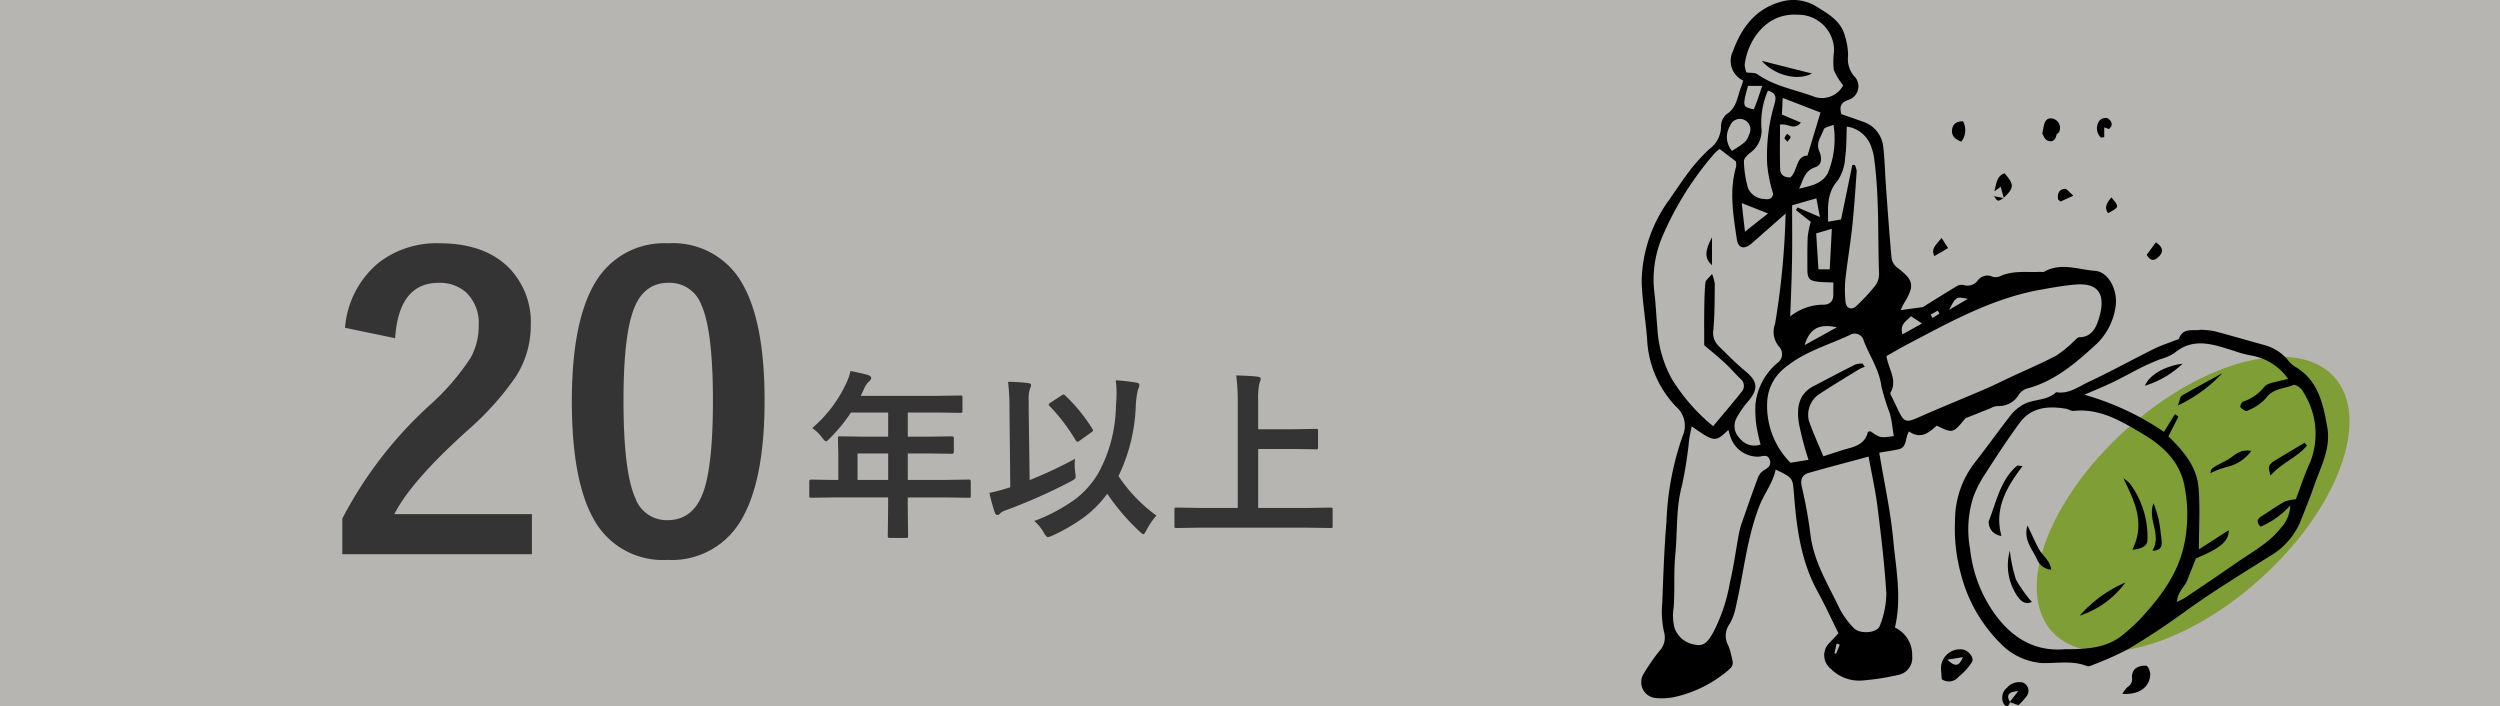
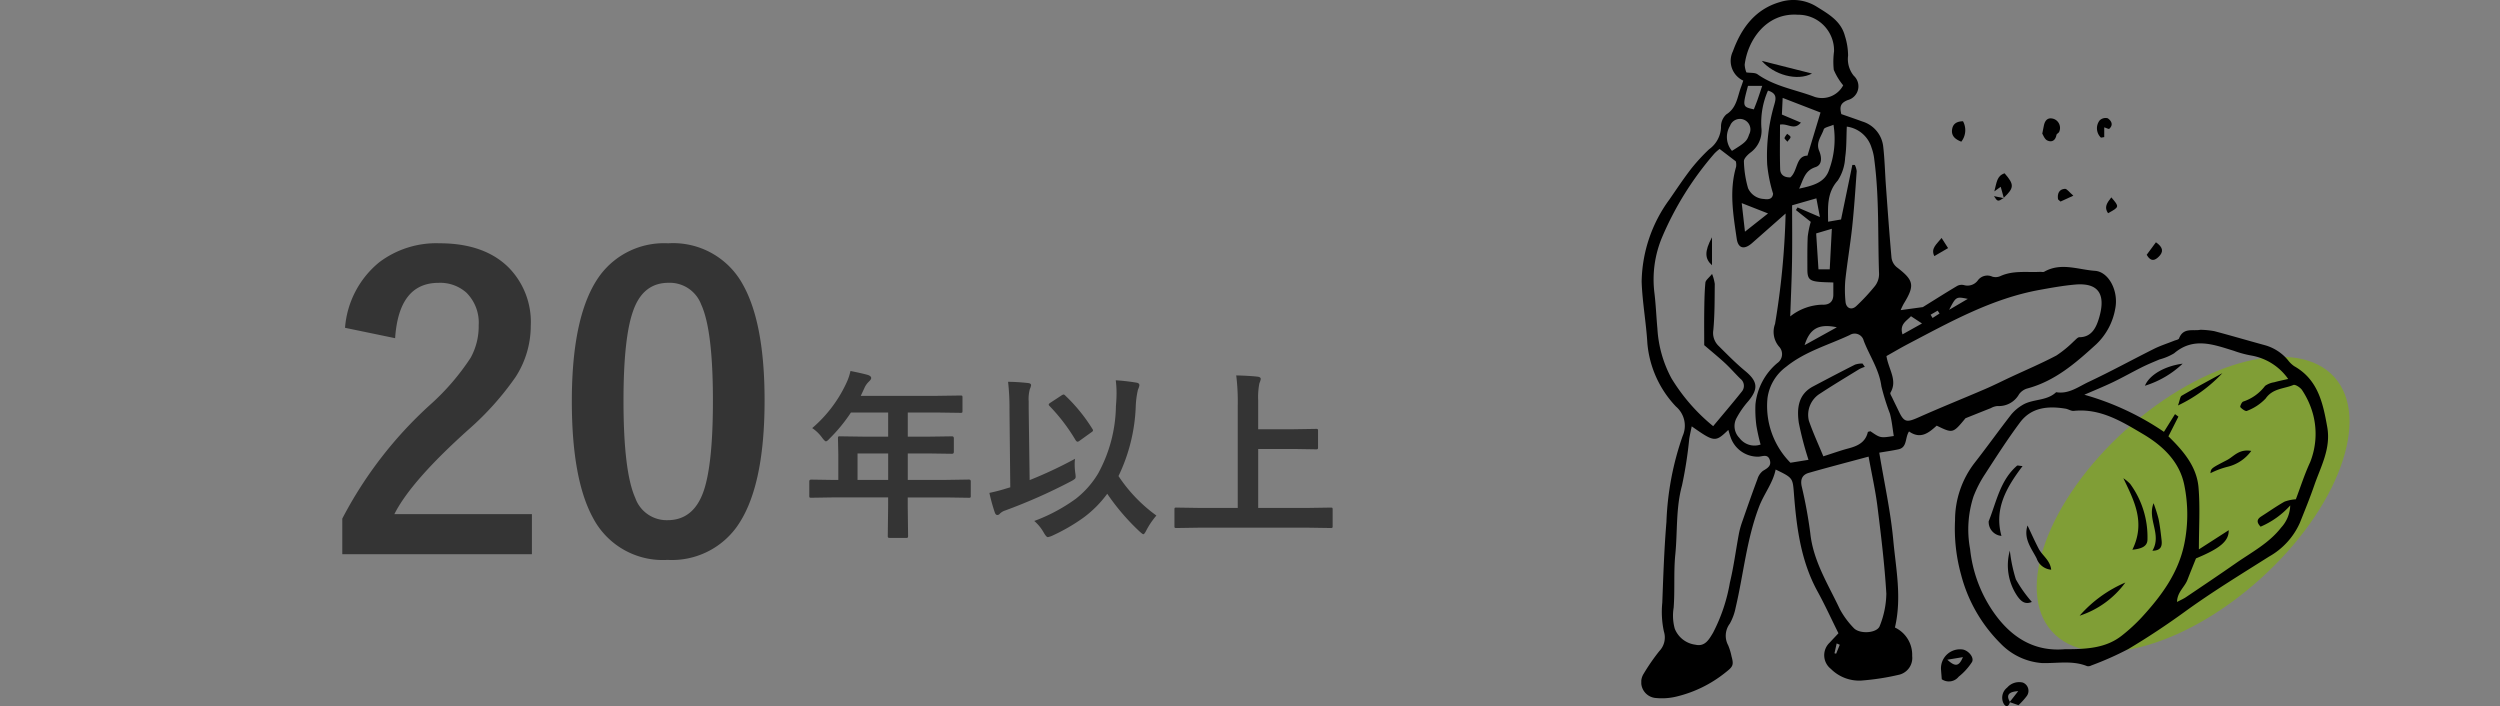
<svg xmlns="http://www.w3.org/2000/svg" width="262" height="74" viewBox="0 0 262 74">
  <rect x="0" y="0" width="262" height="74" fill="#808080" stroke="none" />
  <defs>
    <clipPath id="clip-path">
      <rect id="長方形_428" data-name="長方形 428" width="71.974" height="74" fill="none" />
    </clipPath>
  </defs>
  <g id="about01_data1" transform="translate(-1003 -7135)">
-     <rect id="長方形_476" data-name="長方形 476" width="262" height="74" transform="translate(1003 7135)" fill="#f5f4ea" opacity="0.46" />
    <path id="パス_3567" data-name="パス 3567" d="M-21.841-23.646a9.822,9.822,0,0,1,3.589-6.87,9.906,9.906,0,0,1,6.3-1.989q4.7,0,7.26,2.543a8.15,8.15,0,0,1,2.317,6.091,9.9,9.9,0,0,1-1.6,5.394,30.351,30.351,0,0,1-4.881,5.455q-6.07,5.435-7.813,8.9H-2.256v4.2H-22.128V-3.65a42.718,42.718,0,0,1,9.167-11.895,24.825,24.825,0,0,0,4.286-4.963,6.831,6.831,0,0,0,.841-3.4,4.423,4.423,0,0,0-1.292-3.425,4.116,4.116,0,0,0-2.912-1.025q-4.163,0-4.553,5.8Zm33.9-8.859a8.318,8.318,0,0,1,7.793,4.327q2.276,4.04,2.276,12.141,0,9.27-2.974,13.33a8.374,8.374,0,0,1-7.2,3.384A8.251,8.251,0,0,1,4.143-3.732Q1.928-7.793,1.928-15.955q0-9.229,2.994-13.248A8.354,8.354,0,0,1,12.059-32.5Zm0,4.143q-2.707,0-3.732,3.015-.984,2.83-.984,9.331,0,7.444,1.23,10.192a3.488,3.488,0,0,0,3.384,2.338q2.769,0,3.814-3.138.943-2.851.943-9.393,0-7.4-1.23-10.069A3.515,3.515,0,0,0,12.059-28.362Z" transform="translate(1061 7193)" fill="#343434" />
    <path id="パス_3568" data-name="パス 3568" d="M-24.937-2.737l-2.375.037q-.158,0-.186-.037a.32.32,0,0,1-.028-.167V-4.416q0-.186.213-.186l2.375.037h.455V-7.227l-.037-1.707q0-.148.037-.176a.374.374,0,0,1,.186-.028l2.607.037h2.431v-2.533h-3.9a16.844,16.844,0,0,1-2.227,2.718q-.269.306-.4.306-.1,0-.38-.362A4.057,4.057,0,0,0-27.22-10,13.844,13.844,0,0,0-23.7-14.593a6,6,0,0,0,.492-1.392q1.206.241,1.828.417.343.121.343.325,0,.139-.232.362a2.081,2.081,0,0,0-.482.687l-.38.816h7.849l2.607-.037q.148,0,.176.037a.32.32,0,0,1,.028.167v1.41q0,.148-.037.176a.32.32,0,0,1-.167.028l-2.607-.037h-2.922V-9.1h2.032l2.6-.037q.195,0,.195.2v1.429q0,.2-.195.2l-2.6-.037h-2.032v2.774h4.026l2.375-.037q.2,0,.2.186V-2.9a.279.279,0,0,1-.032.172.279.279,0,0,1-.172.032l-2.375-.037h-4.026v.928l.037,3.1q0,.148-.046.186a.29.29,0,0,1-.167.028h-1.688q-.167,0-.195-.046A.29.29,0,0,1-19.3,1.29l.037-3.1v-.928Zm2.468-1.828h3.21V-7.338h-3.21Zm18.518,4.3A18.036,18.036,0,0,0,.4-2.588,9.574,9.574,0,0,0,2.755-5.26a15.117,15.117,0,0,0,1.855-7.051q.065-.733.065-1.354a10.4,10.4,0,0,0-.083-1.345,21.954,21.954,0,0,1,2.189.25q.288.056.288.269a1.536,1.536,0,0,1-.148.455,9.032,9.032,0,0,0-.232,1.726A18.334,18.334,0,0,1,4.88-4.973,15.96,15.96,0,0,0,8.851-.835,8.215,8.215,0,0,0,7.793.724q-.2.4-.306.4-.083,0-.4-.288A23.544,23.544,0,0,1,3.7-3.117,11.666,11.666,0,0,1,1.243-.64,19.383,19.383,0,0,1-2.069,1.28a1.893,1.893,0,0,1-.464.148q-.139,0-.4-.436A4.537,4.537,0,0,0-3.952-.269ZM.325-6.782A4.161,4.161,0,0,0,.288-6.2a6.957,6.957,0,0,0,.056.863,3.656,3.656,0,0,1,.046.417.321.321,0,0,1-.079.237,2.159,2.159,0,0,1-.4.255A57.139,57.139,0,0,1-7-1.364a1.421,1.421,0,0,0-.547.325.345.345,0,0,1-.269.148q-.176,0-.269-.269a18.774,18.774,0,0,1-.566-2.05,17.441,17.441,0,0,0,1.809-.473l.38-.111-.083-8.173a24.255,24.255,0,0,0-.148-2.885,20.638,20.638,0,0,1,2.087.13q.325.028.325.232a1.546,1.546,0,0,1-.13.4,4.007,4.007,0,0,0-.121,1.317V-12l.1,7.45A44.533,44.533,0,0,0,.325-6.782Zm-1.03-6.633a17.509,17.509,0,0,1,2.848,3.5.294.294,0,0,1,.065.158q0,.093-.176.2L.816-8.684a.41.41,0,0,1-.232.111q-.1,0-.223-.2a19.317,19.317,0,0,0-2.7-3.535.253.253,0,0,1-.093-.158q0-.083.186-.2l1.16-.761a.568.568,0,0,1,.213-.093Q-.816-13.526-.705-13.415ZM13.369.436,10.957.473q-.158,0-.186-.037a.32.32,0,0,1-.028-.167V-1.466q0-.148.037-.176a.346.346,0,0,1,.176-.028l2.412.037h4.008V-12.348a22.3,22.3,0,0,0-.158-3.173q1.41.037,2.227.13.343.037.343.25a1.851,1.851,0,0,1-.139.436,7.331,7.331,0,0,0-.13,1.818V-9.88h3.72l2.338-.037a.294.294,0,0,1,.186.037.32.32,0,0,1,.028.167v1.735q0,.148-.046.176a.29.29,0,0,1-.167.028L23.24-7.812H19.52v6.179h5.186l2.412-.037q.148,0,.176.037a.32.32,0,0,1,.028.167V.269a.279.279,0,0,1-.032.172.279.279,0,0,1-.172.032L24.706.436Z" transform="translate(1115.339 7189.864)" fill="#343434" />
    <g id="img_林業の経験" transform="translate(1175.008 7135)">
      <ellipse id="楕円形_1" data-name="楕円形 1" cx="10.523" cy="19.918" rx="10.523" ry="19.918" transform="matrix(0.669, 0.743, -0.743, 0.669, 65.59, 31.705)" fill="#809e36" />
      <g id="グループ_239" data-name="グループ 239" clip-path="url(#clip-path)">
        <path id="パス_3331" data-name="パス 3331" d="M10.686,8.449A2.279,2.279,0,0,1,9.6,5.378c.876-2.414,2.317-4.405,4.926-5.16A4.625,4.625,0,0,1,18.4.711c1.26.784,2.539,1.509,2.943,3.072a6.847,6.847,0,0,1,.328,2.052,2.783,2.783,0,0,0,.592,2.1,1.493,1.493,0,0,1-.627,2.553c-.782.31-.862.717-.674,1.469.71.249,1.465.505,2.213.78a3.094,3.094,0,0,1,2.182,2.66c.153,1.344.18,2.7.278,4.052.182,2.516.359,5.033.585,7.545a1.553,1.553,0,0,0,.525.986c1.833,1.406,1.946,1.908.753,3.858a6.9,6.9,0,0,0-.317.663l2.325-.317c.971-.6,2.269-1.425,3.588-2.213a1.01,1.01,0,0,1,.731-.09,1.337,1.337,0,0,0,1.462-.522,1.24,1.24,0,0,1,1.5-.366,1.215,1.215,0,0,0,.87-.069c1.335-.6,2.746-.362,4.129-.432.151-.008.332.047.447-.018,1.751-1,3.57-.209,5.321-.091,1.421.1,2.495,2.1,2.113,3.979a6.731,6.731,0,0,1-1.97,3.7c-2.149,1.963-4.352,3.893-7.287,4.662a1.646,1.646,0,0,0-.818.588,2.426,2.426,0,0,1-2.263,1.24,1.731,1.731,0,0,0-.7.222c-.767.3-1.531.609-2.655,1.058-1.322,1.6-1.322,1.6-3.016.777-.8.718-1.668,1.476-2.9.608-.441.652-.163,1.67-1.109,1.872-.675.144-1.362.239-2.01.351.522,3.16,1.191,6.159,1.47,9.194.275,2.988.907,6,.171,9.129a3.163,3.163,0,0,1,1.808,2.986A1.807,1.807,0,0,1,27.063,70.7a25.638,25.638,0,0,1-4.024.624,4.188,4.188,0,0,1-3.17-1.223,1.817,1.817,0,0,1-.107-2.774c.3-.327.606-.646.9-.961-.765-1.539-1.43-3-2.2-4.4-1.746-3.19-2.19-6.682-2.465-10.216-.129-1.66-.1-1.666-1.917-2.544-.291,1.429-1.211,2.526-1.728,3.873-1.315,3.431-1.632,7.066-2.462,10.592a5.715,5.715,0,0,1-.615,1.689,2.1,2.1,0,0,0-.171,2.266,6.052,6.052,0,0,1,.351,1.154c.27.96.128,1.1-.682,1.736a13.032,13.032,0,0,1-4.962,2.453,6.483,6.483,0,0,1-2.239.186A1.661,1.661,0,0,1,.253,70.6a21.331,21.331,0,0,1,1.634-2.363,2.064,2.064,0,0,0,.482-2.054A9.7,9.7,0,0,1,2.2,63.163c.105-2.82.2-5.644.434-8.456a30.475,30.475,0,0,1,1.7-9.018,2.64,2.64,0,0,0-.7-3.082A10.98,10.98,0,0,1,.637,35.981c-.125-2.162-.529-4.309-.6-6.47a14.917,14.917,0,0,1,2.908-8.6c.76-1.1,1.5-2.218,2.322-3.276a19.983,19.983,0,0,1,1.84-1.994,2.96,2.96,0,0,0,1.247-2.3,1.746,1.746,0,0,1,.553-1.35c1.1-.684,1.157-1.834,1.539-2.847.088-.234.164-.472.241-.7m4.432,13.936c-1.327,1.17-2.418,2.137-3.515,3.1-.82.717-1.456.567-1.606-.475-.361-2.5-.8-5-.065-7.513a1.426,1.426,0,0,0-.027-.581l-1.7-1.3a4.6,4.6,0,0,0-.535.469A33.085,33.085,0,0,0,2.172,24.88a11.445,11.445,0,0,0-.8,5.792c.153,1.25.2,2.513.316,3.767a12.456,12.456,0,0,0,1.473,5.209,19.6,19.6,0,0,0,4.371,5.014c1.018-1.223,2.026-2.4,2.989-3.609a.936.936,0,0,0-.137-1.36c-.539-.527-1.031-1.1-1.584-1.614-.681-.631-1.4-1.217-2.206-1.906,0-.988-.013-2.191,0-3.393.015-1.051.024-2.107.122-3.152.025-.269.372-.508.7-.92A4.627,4.627,0,0,1,7.7,29.754c-.019,1.615,0,3.235-.152,4.839a1.881,1.881,0,0,0,.536,1.641C9,37.145,9.906,38.07,10.9,38.891c1.3,1.078,1.4,1.854.3,3.167a9.321,9.321,0,0,0-1.2,1.72,1.768,1.768,0,0,0,.281,2.117,1.965,1.965,0,0,0,2.222.694,20.153,20.153,0,0,1-.439-1.97,12.74,12.74,0,0,1-.1-2.25,6.522,6.522,0,0,1,2.289-4.319,1.134,1.134,0,0,0,.187-1.72,2.375,2.375,0,0,1-.423-2.38,81.585,81.585,0,0,0,1.107-11.566M25.693,37.321c.227,1.424,1.189,2.532.416,3.834-.063.107.118.37.2.552.215.457.443.907.66,1.363.569,1.2.83,1.232,2.1.665,2.3-1.025,4.636-1.962,6.949-2.956.916-.394,1.808-.845,2.712-1.267,1.593-.743,3.215-1.431,4.767-2.251a11.922,11.922,0,0,0,1.836-1.5c.189-.156.39-.422.586-.422,1.314,0,1.771-1.091,2.034-1.95.642-2.1.36-3.822-2.506-3.565-1.253.113-2.5.337-3.738.563-4.988.912-9.35,3.356-13.763,5.668-.752.393-1.482.828-2.256,1.262M5.286,44.676c-.11.542-.2.923-.262,1.309A43.247,43.247,0,0,1,4.26,50.9c-.647,2.376-.457,4.8-.695,7.2-.184,1.848-.034,3.727-.173,5.581a5.143,5.143,0,0,0,.115,2.205,2.688,2.688,0,0,0,2.164,1.679c1,.233,1.42-.542,1.845-1.245a17.959,17.959,0,0,0,1.769-5.265c.409-1.7.629-3.446.953-5.169a9.069,9.069,0,0,1,.371-1.3c.51-1.466,1.023-2.933,1.567-4.386a1.689,1.689,0,0,1,.572-.853c.47-.278.916-.523.718-1.139-.232-.722-.848-.312-1.3-.348a3.015,3.015,0,0,1-2.834-2.127c-.072-.2-.128-.411-.211-.679-1.36,1.306-1.456,1.3-3.836-.373M23.82,47.853c-2.3.619-4.283,1.136-6.257,1.7-.685.194-.911.673-.755,1.408a47.826,47.826,0,0,1,.9,4.9c.308,2.959,1.888,5.394,3.1,7.979a8.943,8.943,0,0,0,1.431,1.951c.606.7,2.5.584,2.758-.211a9.445,9.445,0,0,0,.684-3.36c-.182-3.054-.553-6.1-.932-9.139-.21-1.682-.588-3.342-.929-5.227M26.461,45.7c-.127-.778-.2-1.575-.4-2.338a24.4,24.4,0,0,1-.9-2.88c-.229-1.765-1.242-3.18-1.85-4.771a.973.973,0,0,0-1.466-.6c-2.252,1.058-4.684,1.718-6.685,3.342a4.877,4.877,0,0,0-1.935,3.271,8.443,8.443,0,0,0,2.405,6.771l1.893-.306a33.6,33.6,0,0,1-1.02-3.9C16.3,42.814,16.427,41.332,18,40.5c1.464-.774,2.93-1.546,4.408-2.291a2.474,2.474,0,0,1,.776-.113l.241.35a3.789,3.789,0,0,0-.572.235c-1.372.842-2.754,1.67-4.1,2.555A2.616,2.616,0,0,0,17.564,44.1c.437,1.26,1,2.476,1.513,3.722,1-.318,1.806-.61,2.632-.828.959-.254,1.779-.626,2.031-1.707.011-.05.178-.063.274-.092,1.039.715,1.039.715,2.446.5M11.014,7.589c.447.068.9.007,1.17.2,1.814,1.285,4,1.606,6.01,2.374a2.52,2.52,0,0,0,2.965-1.22,6.552,6.552,0,0,1-.988-1.627A8.25,8.25,0,0,1,20.2,5.376a3.747,3.747,0,0,0-3.793-3.831c-3.3-.235-5.259,2.665-5.571,5.232a2.448,2.448,0,0,0,.179.812m11.1,9.694.26,0a1.954,1.954,0,0,1,.2.649c-.139,1.956-.268,3.914-.475,5.864-.2,1.852-.514,3.691-.717,5.542A12.28,12.28,0,0,0,21.4,31.6c.053.707.635.952,1.137.472a20.858,20.858,0,0,0,1.952-2.1,2.057,2.057,0,0,0,.429-1.243c-.144-3.981.027-7.977-.493-11.942a5.333,5.333,0,0,0-.3-1.324,3.14,3.14,0,0,0-2.588-2.193c-.053,1.143-.02,2.207-.174,3.244a4.8,4.8,0,0,1-.77,2.4c-1.163,1.3-1.027,2.757-1.017,4.321L20.934,23l1.184-5.717m-3.4,5.462c-.174-.923-.265-1.4-.37-1.959l-2.543.73c0,1.974.025,3.919-.008,5.863-.032,1.914-.123,3.828-.189,5.781a5.637,5.637,0,0,1,3.338-1.229c.7.041,1.174-.258,1.179-1.043,0-.429,0-.859,0-1.282-.6-.027-1.106-.023-1.605-.079-.9-.1-1.113-.351-1.114-1.261,0-1.157-.018-2.316.036-3.471a9.875,9.875,0,0,1,.318-1.545l-1.555-1.236.17-.275,2.343,1.006M14.537,13.06c0,1.584-.032,3.134.016,4.681.018.576.435.875,1.072.847.789-.678.566-2.263,1.79-2.276l1.367-4.519L14.816,10.26c-.034.729-.059,1.25-.082,1.744l1.994.844c-.73.858-1.34.059-2.192.212M13.275,9.5a8.318,8.318,0,0,0-.69,3.871,2.833,2.833,0,0,1-1.177,2.643c-.287.231-.668.608-.654.9a11.183,11.183,0,0,0,.435,2.81,1.915,1.915,0,0,0,1.674,1.13c.5.084.9-.013.949-.555a15.211,15.211,0,0,1-.618-3.054,18.984,18.984,0,0,1,.736-6.25c.177-.626.337-1.2-.655-1.5m6.866,3.581c-.459.2-.955.275-1.022.483-.231.722-.85,1.357-.479,2.248.254.611.37,1.46-.392,1.71-1.111.365-1.246,1.247-1.706,2.254,1.449-.318,2.7-.625,3.147-1.989a9.369,9.369,0,0,0,.453-4.706M9.5,15.813c1.4-.865,1.579-1.037,1.8-1.722a1.1,1.1,0,1,0-2-.9,2.249,2.249,0,0,0,.2,2.619M19.748,28.226c.076-1.475.142-2.766.22-4.25l-1.642.486c.084,1.3.16,2.495.242,3.764ZM10.863,24.28l2.419-1.911-2.757-1.082.339,2.993M12.672,9H11.18c-.586,2.189-.586,2.189.616,2.461.12-.313.251-.631.367-.955.148-.418.284-.839.509-1.506m7.822,25.3c-1.936-.417-2.852.177-3.379,1.87l3.379-1.87m6.882.741L29.418,33.9l-1.155-.76c-.485.518-1.218.841-.888,1.906m4.886-2.576,1.955-1.148c-1.229-.249-1.229-.249-1.955,1.148m-1.937.517.2.337.733-.468-.2-.3-.737.427M20.8,67.572l-.325-.141q-.114.516-.229,1.03l.173.046.382-.935" transform="translate(0 0)" />
        <path id="パス_3332" data-name="パス 3332" d="M77.659,54.6a9.24,9.24,0,0,1,1.449.141c1.791.473,3.569,1,5.356,1.486a4.834,4.834,0,0,1,2.372,1.555,2.8,2.8,0,0,0,.651.63c2.491,1.409,3.014,3.841,3.464,6.379.4,2.262-.675,4.133-1.36,6.114-.461,1.332-.994,2.641-1.52,3.95a7.6,7.6,0,0,1-3.21,3.507c-2.978,1.884-5.985,3.714-8.841,5.788-1.914,1.389-3.891,2.7-5.925,3.911a32.776,32.776,0,0,1-3.869,1.717.666.666,0,0,1-.441.072c-1.556-.63-3.163-.273-4.755-.325a6.716,6.716,0,0,1-4.3-2.034,15.734,15.734,0,0,1-4.158-7.247,17.965,17.965,0,0,1-.627-5.666,9.834,9.834,0,0,1,2.062-6.048c1.3-1.663,2.531-3.387,3.829-5.055a4.475,4.475,0,0,1,1.143-.972c1.091-.689,2.563-.406,3.56-1.363,1.315.227,2.334-.573,3.4-1.074,2.32-1.088,4.569-2.326,6.863-3.471.672-.335,1.4-.565,2.1-.846.18-.073.468-.115.517-.243.453-1.186,1.5-.749,2.238-.906M63.449,88.077c2.329,0,4.35-.115,6.031-1.472a18.212,18.212,0,0,0,2-1.839c2.062-2.244,3.86-4.64,4.493-7.736a15.452,15.452,0,0,0,0-6.143c-.5-2.531-2.346-4.188-4.342-5.367-2.174-1.284-4.459-2.715-7.239-2.422-.279.03-.573-.184-.87-.232-1.826-.3-3.582-.149-4.773,1.449-1.317,1.767-2.51,3.63-3.709,5.483a12.194,12.194,0,0,0-1.164,2.279,11.2,11.2,0,0,0-.353,5.506,14.217,14.217,0,0,0,2.324,6.422c1.93,2.868,4.419,4.345,7.6,4.071M74.99,63.434l.365.266-1.049,2.065c1.532,1.5,2.967,3.141,3.155,5.361.177,2.081.038,4.188.038,6.487l3.125-2.01c.028,1.16-.946,1.927-3.429,2.955-.305.763-.61,1.508-.9,2.258s-1.072,1.283-1.085,2.306c.394-.208.673-.325.92-.491,1.748-1.179,3.5-2.353,5.23-3.56,1.651-1.153,3.471-2.092,4.749-3.73a3.584,3.584,0,0,0,.964-2.333,8.868,8.868,0,0,1-3.105,2.225c-.5-.523-.33-.82.08-1.082.808-.515,1.592-1.071,2.426-1.54a4.2,4.2,0,0,1,1.187-.247c.482-1.27.91-2.617,1.5-3.89a8.025,8.025,0,0,0,.332-4.9,8.629,8.629,0,0,0-1.145-2.6c-.167-.3-.742-.677-.949-.59-.982.413-2.162.342-2.906,1.422A5.242,5.242,0,0,1,82.528,63.1c-.135.07-.518-.2-.684-.395-.059-.071.153-.549.3-.582a4.749,4.749,0,0,0,2.293-1.644,2.228,2.228,0,0,1,.96-.38c.429-.124.869-.21,1.459-.347a5.969,5.969,0,0,0-3.8-2.443,11.051,11.051,0,0,1-1.89-.506c-2.118-.649-4.221-1.48-6.263.261a5.8,5.8,0,0,1-1.527.642c-.6.253-1.2.5-1.786.787-1.034.515-2.039,1.087-3.079,1.587-.99.475-2.01.887-3.015,1.327a28.64,28.64,0,0,1,8.341,3.888l1.16-1.856" transform="translate(-19.064 -20.038)" />
        <path id="パス_3333" data-name="パス 3333" d="M49.7,110.636c-.028-.362-.058-.708-.082-1.055a1.993,1.993,0,0,1,2.31-2.057c.6.13,1.2.856.935,1.315a6.446,6.446,0,0,1-1.392,1.531,1.311,1.311,0,0,1-1.771.265m.579-2.046c.792.718,1.208.771,1.636-.27l-1.636.27" transform="translate(-18.21 -39.451)" />
-         <path id="パス_3334" data-name="パス 3334" d="M79.649,113.165a3.342,3.342,0,0,1,.537-.71.956.956,0,0,0,.475-.994,1.169,1.169,0,0,1,.342-.934,1.589,1.589,0,0,1,1.167-.3c.209.051.424.642.4.973-.1,1.321-1.226,2.081-2.92,1.962" transform="translate(-29.234 -40.449)" />
        <path id="パス_3335" data-name="パス 3335" d="M60.565,115.007c-.131.547-.467.57-.682.136a1.34,1.34,0,0,1,.389-1.639,1.653,1.653,0,0,1,1.644-.525.929.929,0,0,1,.427,1.387,7.5,7.5,0,0,1-.886.98c-.366-.125-.649-.222-.928-.321q.455-.576.9-1.149c-.856.052-1.351.321-.867,1.131" transform="translate(-21.928 -41.445)" />
        <path id="パス_3336" data-name="パス 3336" d="M66.389,21.2c.09-.453.128-.649.168-.844.122-.588.445-.905,1.064-.692a1.007,1.007,0,0,1,.537,1.352c-.06.125-.263.2-.284.322-.106.589-.5.8-.969.57-.279-.135-.418-.564-.516-.708" transform="translate(-24.367 -7.193)" />
        <path id="パス_3337" data-name="パス 3337" d="M59.454,31.309c-.113-.406-.225-.812-.332-1.2l-.668.482c.245-.918.254-1.632,1.076-1.894,1.032,1.19,1.015,1.517-.108,2.582Z" transform="translate(-21.455 -10.534)" />
        <path id="パス_3338" data-name="パス 3338" d="M52.594,20.076a1.954,1.954,0,0,1-.179,2.141c-.636-.251-1.082-.605-.957-1.327.1-.572.508-.8,1.136-.814" transform="translate(-18.879 -7.369)" />
        <path id="パス_3339" data-name="パス 3339" d="M76.208,20.51v1.025c-.185.019-.323.075-.368.032a1.358,1.358,0,0,1-.12-1.777.891.891,0,0,1,.851-.232c.363.242.638.677.163,1.106-.054.049-.263-.073-.526-.154" transform="translate(-27.692 -7.164)" />
        <path id="パス_3340" data-name="パス 3340" d="M84.646,40.113c.81.565.777,1.027.308,1.5-.4.4-.826.594-1.277-.185l.968-1.313" transform="translate(-30.713 -14.723)" />
        <path id="パス_3341" data-name="パス 3341" d="M49.207,39.4l.68,1.061-1.442.838c-.4-.811.243-1.241.761-1.9" transform="translate(-17.736 -14.46)" />
        <path id="パス_3342" data-name="パス 3342" d="M70.591,31.982l-1.342.616c-.137-.13-.256-.188-.266-.261-.083-.571.119-1.036.72-1.072.223-.014.47.365.888.717" transform="translate(-25.313 -11.475)" />
        <path id="パス_3343" data-name="パス 3343" d="M77.5,32.68c.859,1,.859,1-.342,1.659-.437-.63-.116-1.075.342-1.659" transform="translate(-28.242 -11.995)" />
-         <path id="パス_3344" data-name="パス 3344" d="M59.4,32.666c-.593.4-.637.4-1.013-.194.415.085.724.149,1.04.217l-.027-.023" transform="translate(-21.428 -11.918)" />
+         <path id="パス_3344" data-name="パス 3344" d="M59.4,32.666c-.593.4-.637.4-1.013-.194.415.085.724.149,1.04.217" transform="translate(-21.428 -11.918)" />
        <path id="パス_3345" data-name="パス 3345" d="M11.366,39.285v2.932c-.748-.672-.814-1.423,0-2.932" transform="translate(-3.957 -14.419)" />
        <path id="パス_3346" data-name="パス 3346" d="M25.212,11.406c-1.567.835-4.013.122-5.265-1.33l5.265,1.33" transform="translate(-7.321 -3.698)" />
        <path id="パス_3347" data-name="パス 3347" d="M24.01,22.986c-.151-.191-.32-.319-.3-.4A1.561,1.561,0,0,1,24,22.156c.122.114.342.227.342.341,0,.142-.181.284-.33.49" transform="translate(-8.702 -8.132)" />
        <path id="パス_3348" data-name="パス 3348" d="M61.063,77.141c-1.705,2.255-2.987,4.492-2.21,7.312a1.461,1.461,0,0,1-1.337-1.4.388.388,0,0,1,.007-.151c.812-2.027,1.192-4.276,2.967-5.81.049-.042.181.01.573.046" transform="translate(-21.109 -28.291)" />
        <path id="パス_3349" data-name="パス 3349" d="M80.756,86.674c1.4-2.852.2-5.122-.944-7.5a4.341,4.341,0,0,1,.719.6,9.414,9.414,0,0,1,1.81,5.788c.015.789-.67,1.01-1.585,1.11" transform="translate(-29.294 -29.059)" />
        <path id="パス_3350" data-name="パス 3350" d="M77.366,96.45a9.626,9.626,0,0,1-4.794,3.478,13.331,13.331,0,0,1,4.794-3.478" transform="translate(-26.636 -35.401)" />
        <path id="パス_3351" data-name="パス 3351" d="M63.2,96.544c-.718.3-1.127-.06-1.513-.6a5.744,5.744,0,0,1-.792-4.781,15.681,15.681,0,0,0,.632,3.015A13.747,13.747,0,0,0,63.2,96.544" transform="translate(-22.27 -33.46)" />
        <path id="パス_3352" data-name="パス 3352" d="M63.874,87c.388.813.754,1.638,1.171,2.437.375.72,1.194,1.193,1.313,2.2a1.77,1.77,0,0,1-1.532-1.194c-.554-1.07-1.39-2.066-.952-3.44" transform="translate(-23.399 -31.932)" />
        <path id="パス_3353" data-name="パス 3353" d="M84.712,83.313a15.863,15.863,0,0,1,.521,1.641c.153.734.235,1.485.32,2.232.068.6-.038,1.1-.962,1.111,1.014-1.715-.558-3.267.122-4.984" transform="translate(-31.027 -30.579)" />
-         <path id="パス_3354" data-name="パス 3354" d="M107.894,73.594c-1,1.252-2.593,1.769-3.834,3.164-.082-.511-.2-.77-.135-.965a1.186,1.186,0,0,1,.495-.546c1.07-.662,2.156-1.3,3.236-1.943l.237.291" transform="translate(-38.137 -26.905)" />
        <path id="パス_3355" data-name="パス 3355" d="M93.507,61.789a15.448,15.448,0,0,1-4.65,3.383c.207-.568.223-.924.389-1.021,1.4-.814,2.837-1.581,4.26-2.362" transform="translate(-32.614 -22.679)" />
        <path id="パス_3356" data-name="パス 3356" d="M98.51,74.636a4.3,4.3,0,0,1-2.446,1.653,8.594,8.594,0,0,0-1.832.683c.066-.52.069-.513,1.739-1.379.718-.372,1.239-1.185,2.539-.957" transform="translate(-34.586 -27.38)" />
        <path id="パス_3357" data-name="パス 3357" d="M83.387,62.526c.474-1.155,2.1-2.07,3.953-2.313a10.067,10.067,0,0,1-3.953,2.313" transform="translate(-30.606 -22.1)" />
      </g>
    </g>
  </g>
</svg>